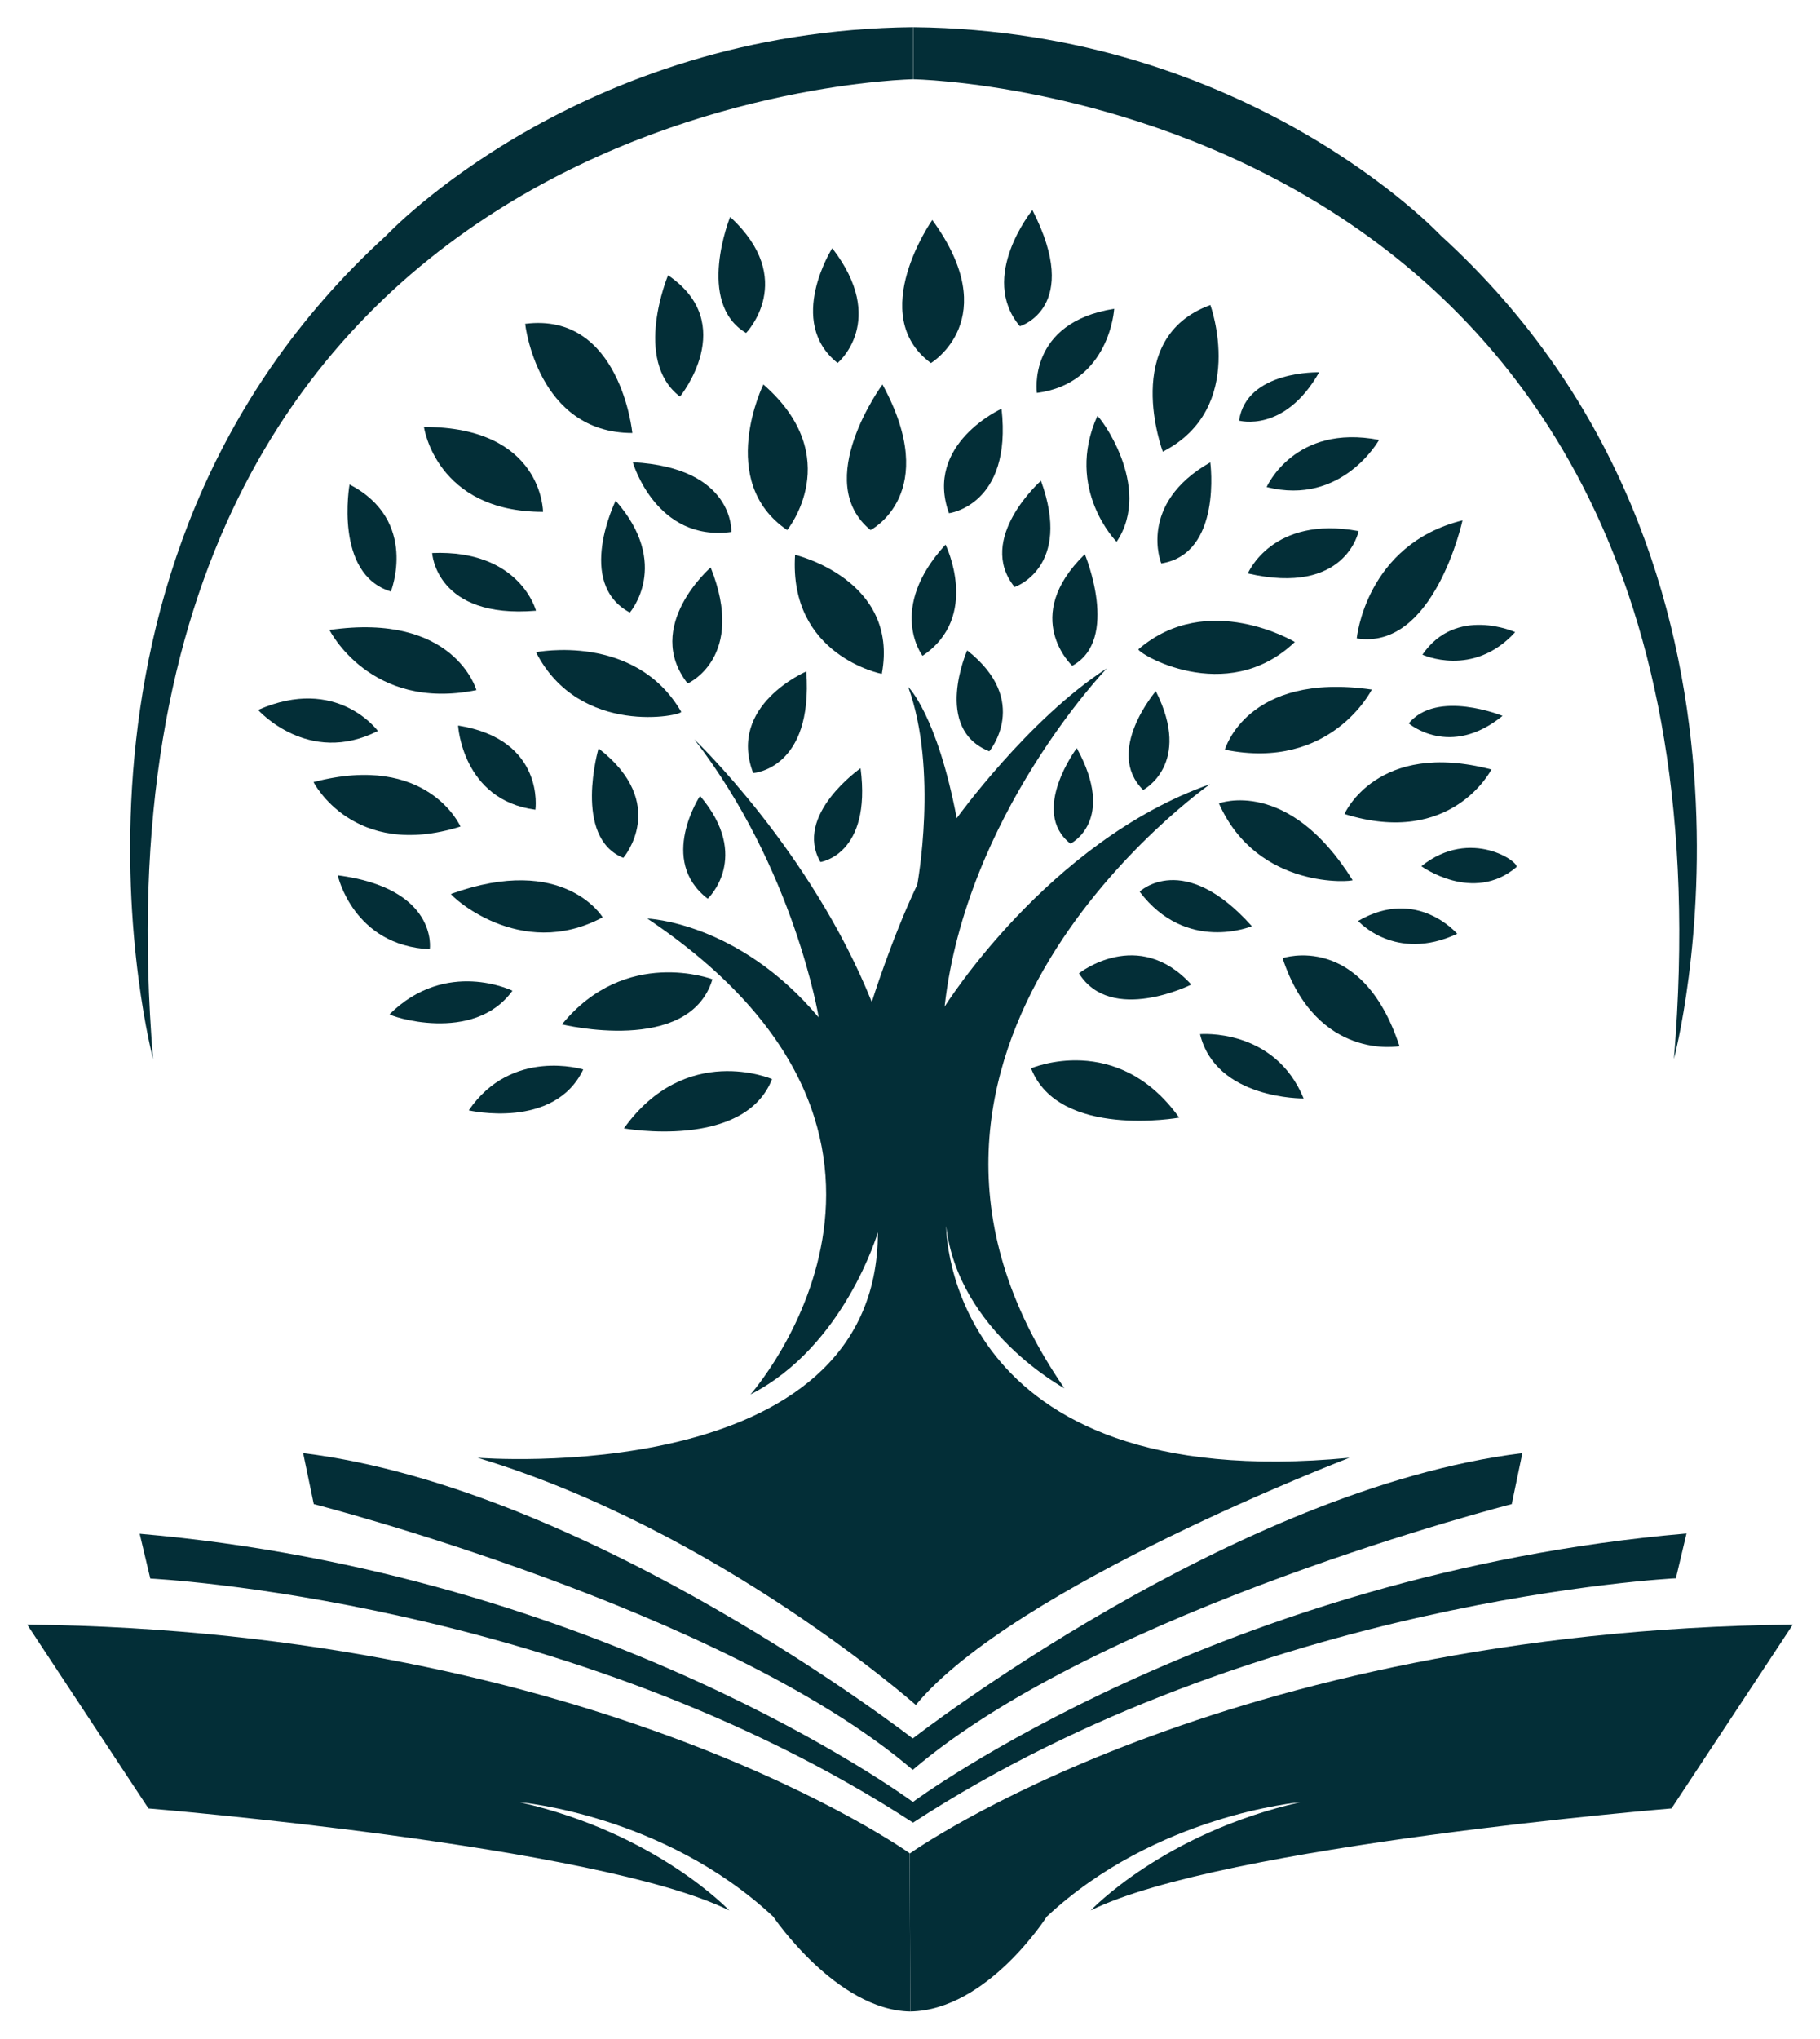
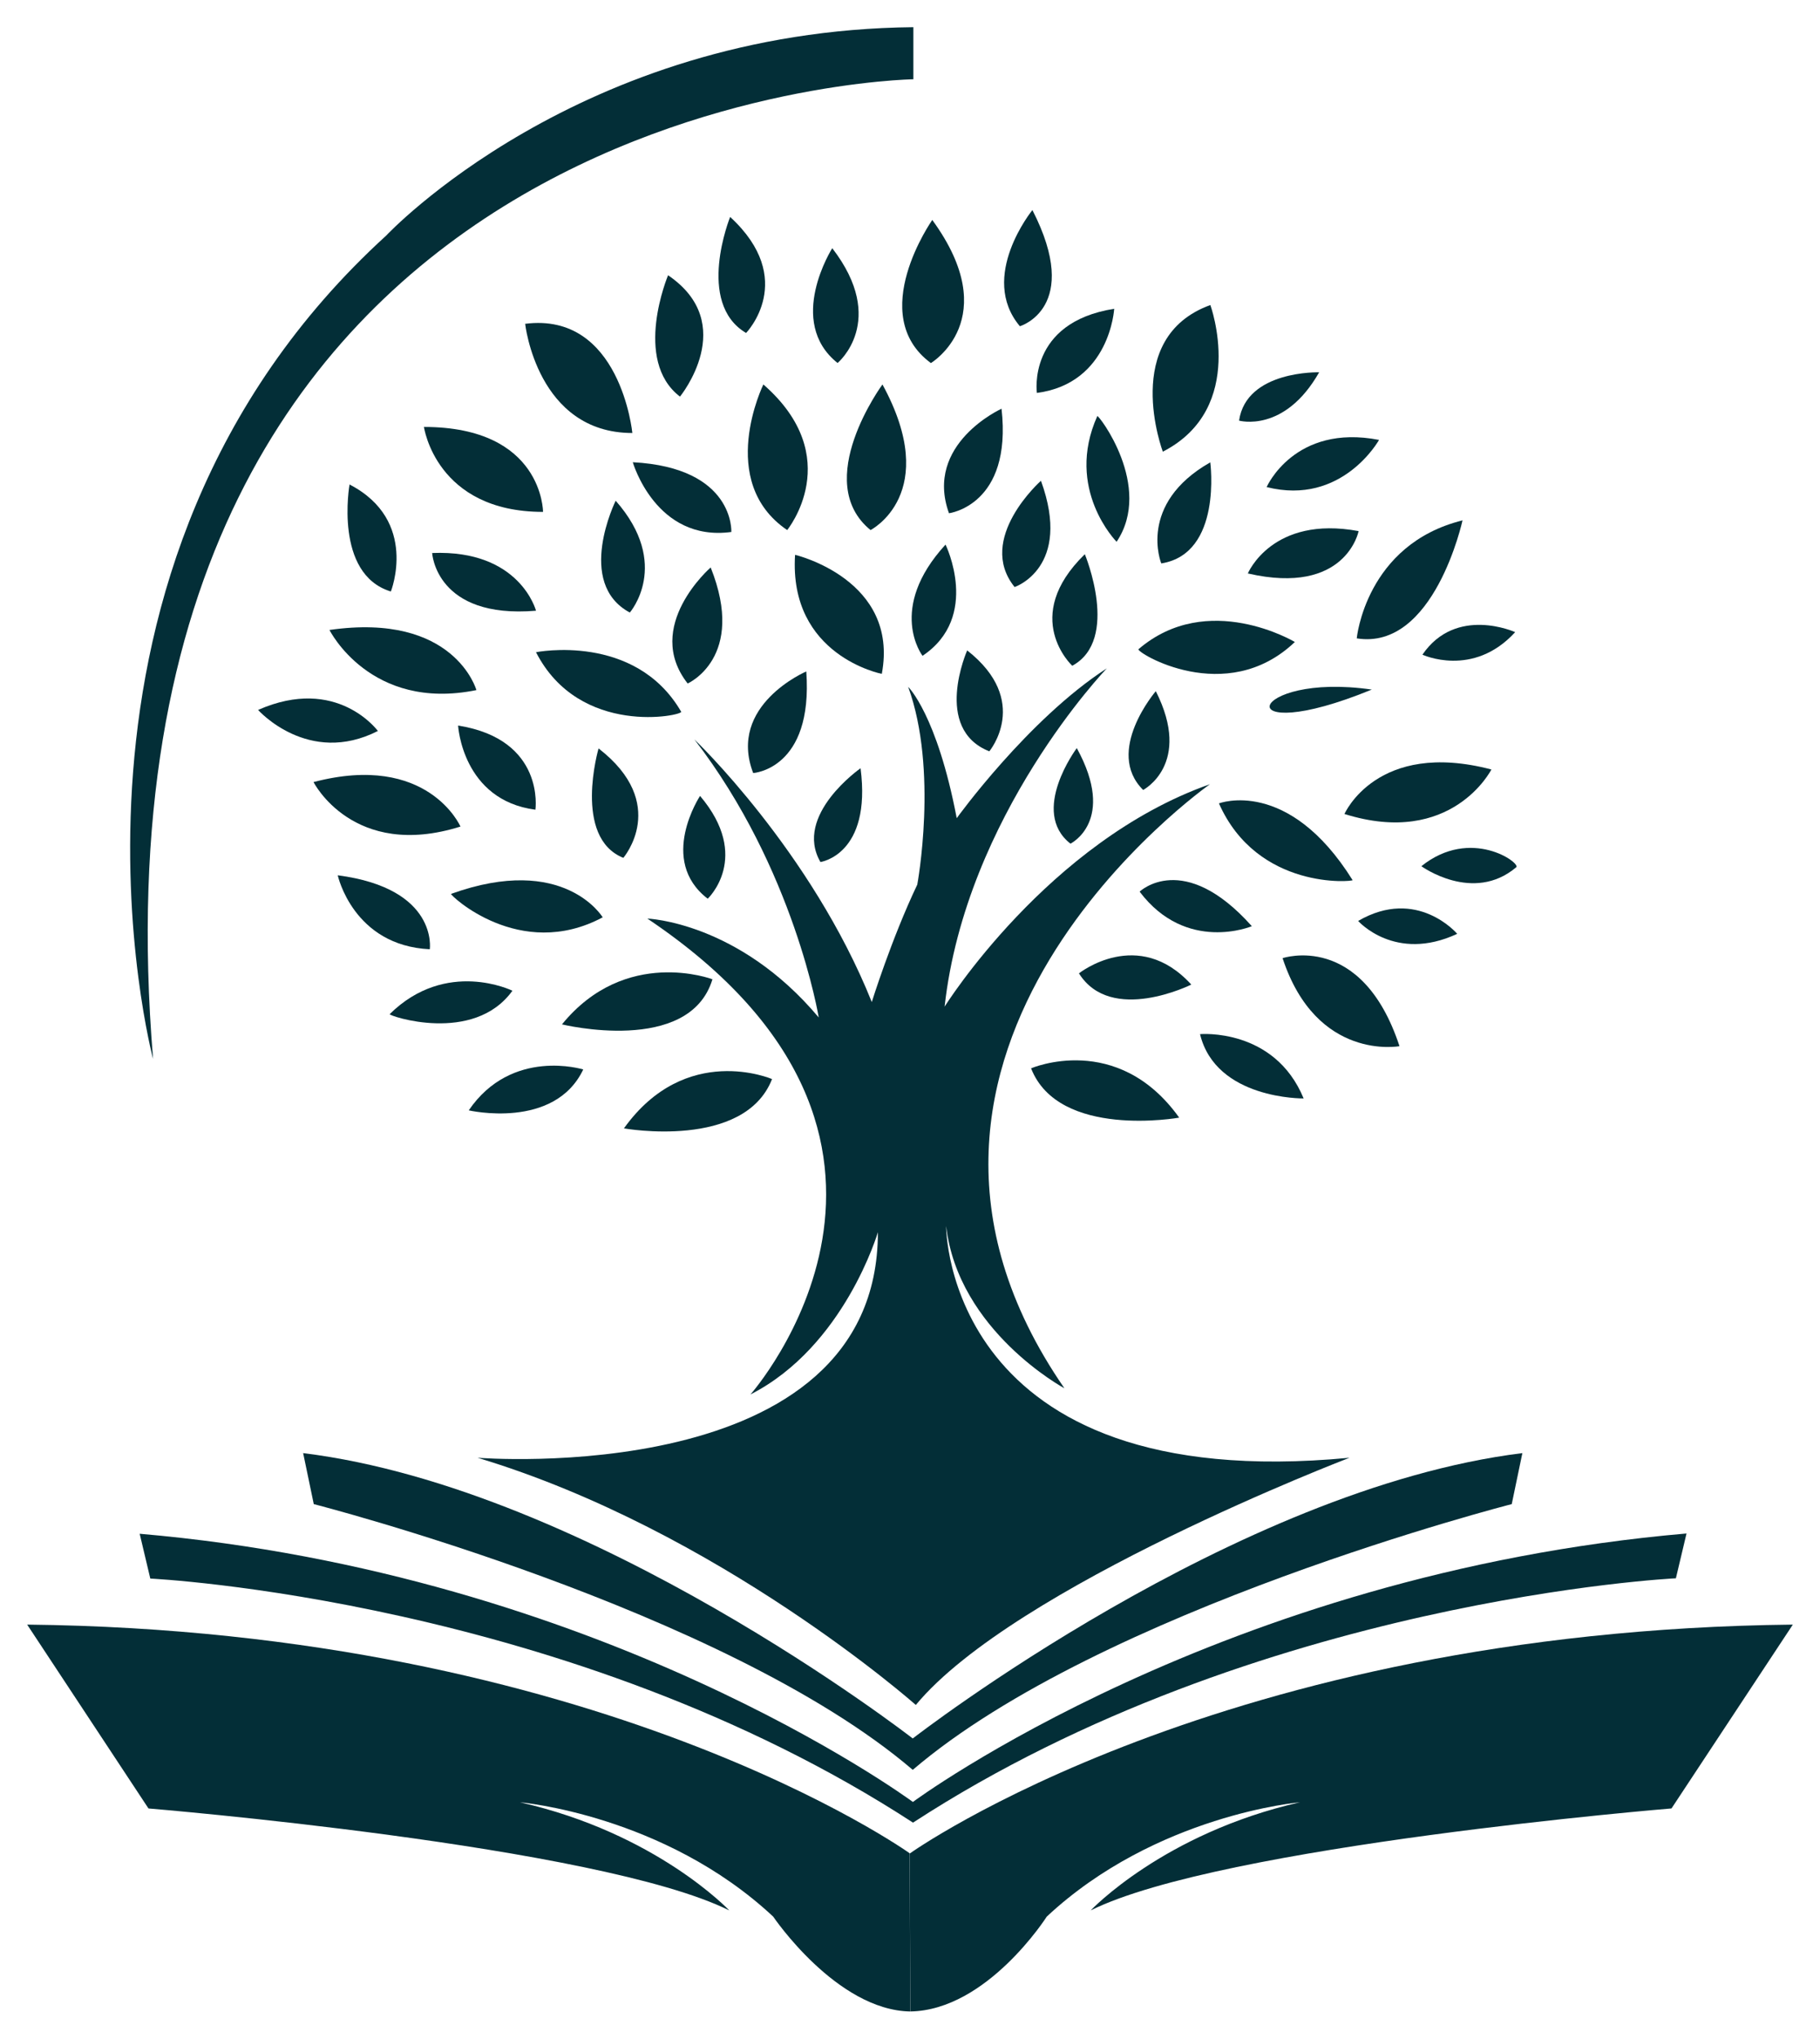
<svg xmlns="http://www.w3.org/2000/svg" version="1.1" id="Layer_1" x="0px" y="0px" viewBox="0 0 67 75" enable-background="new 0 0 67 75" xml:space="preserve">
  <path fill="#032E37" d="M15.607,15.707c0,0,0.438,3.125,4.384,3.125C19.991,18.832,19.991,15.707,15.607,15.707z" />
  <path fill="#032E37" d="M19.333,11.913c0,0,0.438,4.017,3.946,4.017C23.279,15.93,22.841,11.466,19.333,11.913z" />
  <path fill="#032E37" d="M24.594,10.127c0,0-1.315,3.125,0.438,4.464C25.033,14.591,27.225,11.913,24.594,10.127z" />
  <path fill="#032E37" d="M28.102,14.144c0,0-1.754,3.571,0.877,5.357C28.978,19.501,31.17,16.823,28.102,14.144z" />
  <path fill="#032E37" d="M32.486,14.144c0,0-2.63,3.571-0.438,5.357C32.047,19.501,34.678,18.162,32.486,14.144z" />
  <path fill="#032E37" d="M36.87,15.037c0,0-2.857,1.29-1.935,3.845C34.934,18.882,37.269,18.594,36.87,15.037z" />
  <path fill="#032E37" d="M34.32,8.092c0,0-2.457,3.492-0.051,5.265C34.268,13.357,36.982,11.741,34.32,8.092z" />
  <path fill="#032E37" d="M38.006,7.728" />
  <path fill="#032E37" d="M38.006,7.728c0,0-1.997,2.45-0.461,4.274C37.545,12.002,39.849,11.324,38.006,7.728z" />
  <path fill="#032E37" d="M26.879,7.981c0,0-1.282,3.163,0.587,4.269C27.466,12.25,29.378,10.281,26.879,7.981z" />
  <path fill="#032E37" d="M30.638,9.131c0,0-1.716,2.698,0.196,4.224C30.833,13.356,32.701,11.807,30.638,9.131z" />
  <path fill="#032E37" d="M26.923,19.571c0,0,0.13-2.367-3.628-2.566C23.295,17.005,24.142,19.947,26.923,19.571z" />
  <path fill="#032E37" d="M26.162,20.876c0,0-2.498,2.168-0.847,4.269C25.315,25.145,27.488,24.194,26.162,20.876z" />
  <path fill="#032E37" d="M29.682,24.702c0,0-2.911,1.239-1.955,3.738C27.726,28.44,29.942,28.308,29.682,24.702z" />
  <path fill="#032E37" d="M31.68,28.263c0,0-2.477,1.725-1.477,3.45C30.203,31.714,32.093,31.449,31.68,28.263z" />
  <path fill="#032E37" d="M32.462,24.791c0,0-3.432-0.664-3.193-4.379C29.269,20.411,33.114,21.318,32.462,24.791z" />
  <path fill="#032E37" d="M33.961,24.127c0,0-1.325-1.725,0.847-4.092C34.808,20.035,36.112,22.69,33.961,24.127z" />
  <path fill="#032E37" d="M22.665,18.421c0,0-1.499,3.03,0.521,4.114C23.186,22.535,24.729,20.765,22.665,18.421z" />
  <path fill="#032E37" d="M25.076,26.184c0.08,0.138-3.736,0.951-5.344-2.19C19.732,23.995,23.382,23.264,25.076,26.184z" />
  <path fill="#032E37" d="M15.909,20.345c0,0,0.13,2.433,3.823,2.123C19.732,22.469,19.146,20.212,15.909,20.345z" />
  <path fill="#032E37" d="M12.868,17.824c0,0-0.587,3.296,1.521,3.937C14.388,21.761,15.431,19.151,12.868,17.824z" />
  <path fill="#032E37" d="M12.129,23.176c0,0,1.499,3.008,5.409,2.212C17.538,25.388,16.734,22.513,12.129,23.176z" />
  <path fill="#032E37" d="M16.864,26.693c0,0,0.152,2.742,2.846,3.096C19.711,29.79,20.08,27.202,16.864,26.693z" />
  <path fill="#032E37" d="M22.035,27.534c0,0-0.956,3.274,0.912,4.026C22.947,31.559,24.663,29.568,22.035,27.534z" />
  <path fill="#032E37" d="M25.771,29.281c0,0-1.564,2.367,0.282,3.782C26.054,33.063,27.683,31.537,25.771,29.281z" />
  <path fill="#032E37" d="M9.501,26.118c0,0,1.847,2.079,4.41,0.774C13.91,26.892,12.411,24.835,9.501,26.118z" />
  <path fill="#032E37" d="M11.542,28.772c0,0,1.456,2.876,5.409,1.637C16.952,30.409,15.756,27.666,11.542,28.772z" />
  <path fill="#032E37" d="M12.433,32.201c0,0,0.565,2.588,3.389,2.721C15.822,34.921,16.148,32.687,12.433,32.201z" />
  <path fill="#032E37" d="M16.604,32.886c-0.061,0.022,2.52,2.499,5.583,0.862C22.187,33.749,20.775,31.382,16.604,32.886z" />
  <path fill="#032E37" d="M14.345,37.31c-0.056,0.055,3.085,1.128,4.519-0.862C18.863,36.447,16.43,35.253,14.345,37.31z" />
  <path fill="#032E37" d="M17.256,40.849c0,0,3.15,0.73,4.215-1.504C21.47,39.345,18.842,38.527,17.256,40.849z" />
  <path fill="#032E37" d="M20.688,37.686c0,0,4.692,1.15,5.539-1.659C26.228,36.027,23.034,34.811,20.688,37.686z" />
  <path fill="#032E37" d="M22.969,41.512c0,0,4.431,0.796,5.453-1.814C28.422,39.699,25.25,38.327,22.969,41.512z" />
  <path fill="#032E37" d="M51.52,38.488c0,0-3.049,0.571-4.304-3.238C47.215,35.251,50.125,34.256,51.52,38.488z" />
  <path fill="#032E37" d="M44.557,11.222c0,0,1.383,3.789-1.75,5.395C42.807,16.616,41.227,12.429,44.557,11.222z" />
  <path fill="#032E37" d="M44.554,17.009c0,0,0.453,3.362-1.804,3.719C42.75,20.728,41.855,18.545,44.554,17.009z" />
  <path fill="#032E37" d="M41.913,23.883c-0.12,0.103,3.217,2.157,5.755-0.265C47.667,23.618,44.461,21.699,41.913,23.883z" />
  <path fill="#032E37" d="M50.015,19.539c0,0-0.463,2.39-4.078,1.558C45.938,21.097,46.829,18.947,50.015,19.539z" />
  <path fill="#032E37" d="M43.855,36.222c0,0-2.953,1.475-4.135-0.413C39.719,35.809,41.9,34.074,43.855,36.222z" />
-   <path fill="#032E37" d="M50.5,25.369c0,0-1.499,3.008-5.409,2.212C45.091,27.582,45.895,24.706,50.5,25.369z" />
+   <path fill="#032E37" d="M50.5,25.369C45.091,27.582,45.895,24.706,50.5,25.369z" />
  <path fill="#032E37" d="M41.017,11.36c0,0-0.152,2.742-2.846,3.096C38.171,14.456,37.802,11.868,41.017,11.36z" />
  <path fill="#032E37" d="M39.936,20.389c0,0,1.31,3.144-0.463,4.104C39.473,24.494,37.548,22.712,39.936,20.389z" />
  <path fill="#032E37" d="M50.767,16.184c0,0-1.357,2.439-4.138,1.735C46.629,17.92,47.651,15.579,50.767,16.184z" />
  <path fill="#032E37" d="M54.903,28.309c0,0-1.456,2.876-5.409,1.637C49.494,29.946,50.688,27.203,54.903,28.309z" />
  <path fill="#032E37" d="M46.084,34.074c0,0-2.407,1.01-4.131-1.271C41.953,32.803,43.565,31.252,46.084,34.074z" />
  <path fill="#032E37" d="M49.793,32.379c0.035,0.056-3.497,0.387-4.92-2.823C44.873,29.556,47.418,28.578,49.793,32.379z" />
  <path fill="#032E37" d="M40.395,15.308c0.032-0.072,2.075,2.584,0.711,4.624C41.106,19.933,39.187,17.997,40.395,15.308z" />
  <path fill="#032E37" d="M47.991,40.411c0,0-3.23,0.044-3.814-2.366C44.177,38.045,46.915,37.802,47.991,40.411z" />
  <path fill="#032E37" d="M53.84,19.144c0,0-1.044,4.798-3.894,4.341C49.946,23.484,50.273,20.029,53.84,19.144z" />
  <path fill="#032E37" d="M43.41,41.117c0,0-4.431,0.796-5.453-1.814C37.958,39.303,41.129,37.931,43.41,41.117z" />
  <path fill="#032E37" d="M38.321,17.687c0,0-2.405,2.133-0.97,3.91C37.351,21.597,39.485,20.886,38.321,17.687z" />
  <path fill="#032E37" d="M35.605,23.928c0,0-1.28,2.884,0.815,3.713C36.42,27.64,37.972,25.784,35.605,23.928z" />
  <path fill="#032E37" d="M39.64,27.522c0,0-1.746,2.331-0.233,3.516C39.407,31.037,41.114,30.208,39.64,27.522z" />
  <path fill="#032E37" d="M42.549,25.428c0,0-1.901,2.212-0.466,3.634C42.084,29.062,43.907,28.114,42.549,25.428z" />
  <path fill="#032E37" d="M48.562,13.697c0,0-2.677-0.079-2.948,1.777C45.614,15.474,47.282,15.948,48.562,13.697z" />
  <path fill="#032E37" d="M55.778,23.256c0,0-2.172-0.987-3.414,0.829C52.364,24.085,54.227,24.954,55.778,23.256z" />
-   <path fill="#032E37" d="M55.313,26.337c0,0-2.405-0.987-3.453,0.276C51.86,26.613,53.373,27.917,55.313,26.337z" />
  <path fill="#032E37" d="M55.817,31.906c0.179-0.151-1.668-1.501-3.492-0.039C52.326,31.867,54.227,33.249,55.817,31.906z" />
  <path fill="#032E37" d="M53.645,34.355c0,0-1.474-1.738-3.647-0.474C49.998,33.881,51.356,35.422,53.645,34.355z" />
  <path fill="#032E37" d="M27.628,51.3c0,0,8.317-9.378-3.796-17.506c0,0,3.35,0.114,6.308,3.638c0,0-0.893-5.457-4.578-10.23  c0,0,4.298,4.092,6.531,9.662c0,0,0.726-2.331,1.675-4.32c0,0,0.782-4.206-0.335-7.275c0,0,1.06,1.023,1.787,4.831  c0,0,2.623-3.638,5.527-5.513c0,0-5.192,5.399-5.973,12.447c0,0,3.796-6.081,9.769-8.184c0,0-13.955,9.776-5.359,22.223  c0,0-3.907-2.103-4.354-5.968c0,0-0.056,9.947,14.849,8.525c0,0-12.337,4.717-15.965,9.094c0,0-7.257-6.423-16.133-9.094  c0,0,14.737,1.194,14.737-8.298C32.317,45.332,31.089,49.537,27.628,51.3z" />
  <path fill="#032E37" d="M33.601,63.957c-0.054-0.042-11.859-9.194-22.441-10.498l0.391,1.876c0,0,15.128,3.865,22.05,9.776h0.001  c6.922-5.911,22.05-9.776,22.05-9.776l0.391-1.876C45.461,54.764,33.655,63.915,33.601,63.957z" />
  <path fill="#032E37" d="M33.609,66.291v0.004c-0.255-0.187-11.525-8.408-28.467-9.869l0.391,1.648c0,0,15.407,0.739,28.079,8.98  l0.001-0.002c12.672-8.241,28.082-8.988,28.082-8.988l0.391-1.648C44.948,57.894,33.609,66.291,33.609,66.291z" />
  <g>
    <path fill="#032E37" d="M1,59.768l4.466,6.764c0,0,16.579,1.364,21.38,3.751c0,0-2.679-2.842-7.704-3.978   c0,0,5.303,0.455,9.322,4.206c0,0,2.327,3.444,5.047,3.49l-0.023-5.82C33.489,68.18,22.046,59.996,1,59.768z" />
    <path fill="#032E37" d="M33.49,68.19L33.512,74c2.831-0.045,5.023-3.49,5.023-3.49c4.019-3.751,9.322-4.206,9.322-4.206   c-5.024,1.137-7.704,3.978-7.704,3.978c4.801-2.387,21.38-3.751,21.38-3.751L66,59.768C44.955,59.996,33.49,68.19,33.49,68.19z" />
  </g>
  <path fill="#032E37" d="M5.635,38.958" />
  <g>
    <path fill="#032E37" d="M14.22,8.664C0.813,20.877,5.635,38.958,5.635,38.958C2.695,3.395,33.624,2.916,33.624,2.916V1   C21.276,1.12,14.22,8.664,14.22,8.664z" />
-     <path fill="#032E37" d="M53.038,8.664c0,0-7.056-7.544-19.405-7.663v1.916c0,0,30.929,0.479,27.989,36.042   C61.623,38.958,66.445,20.877,53.038,8.664z" />
  </g>
</svg>